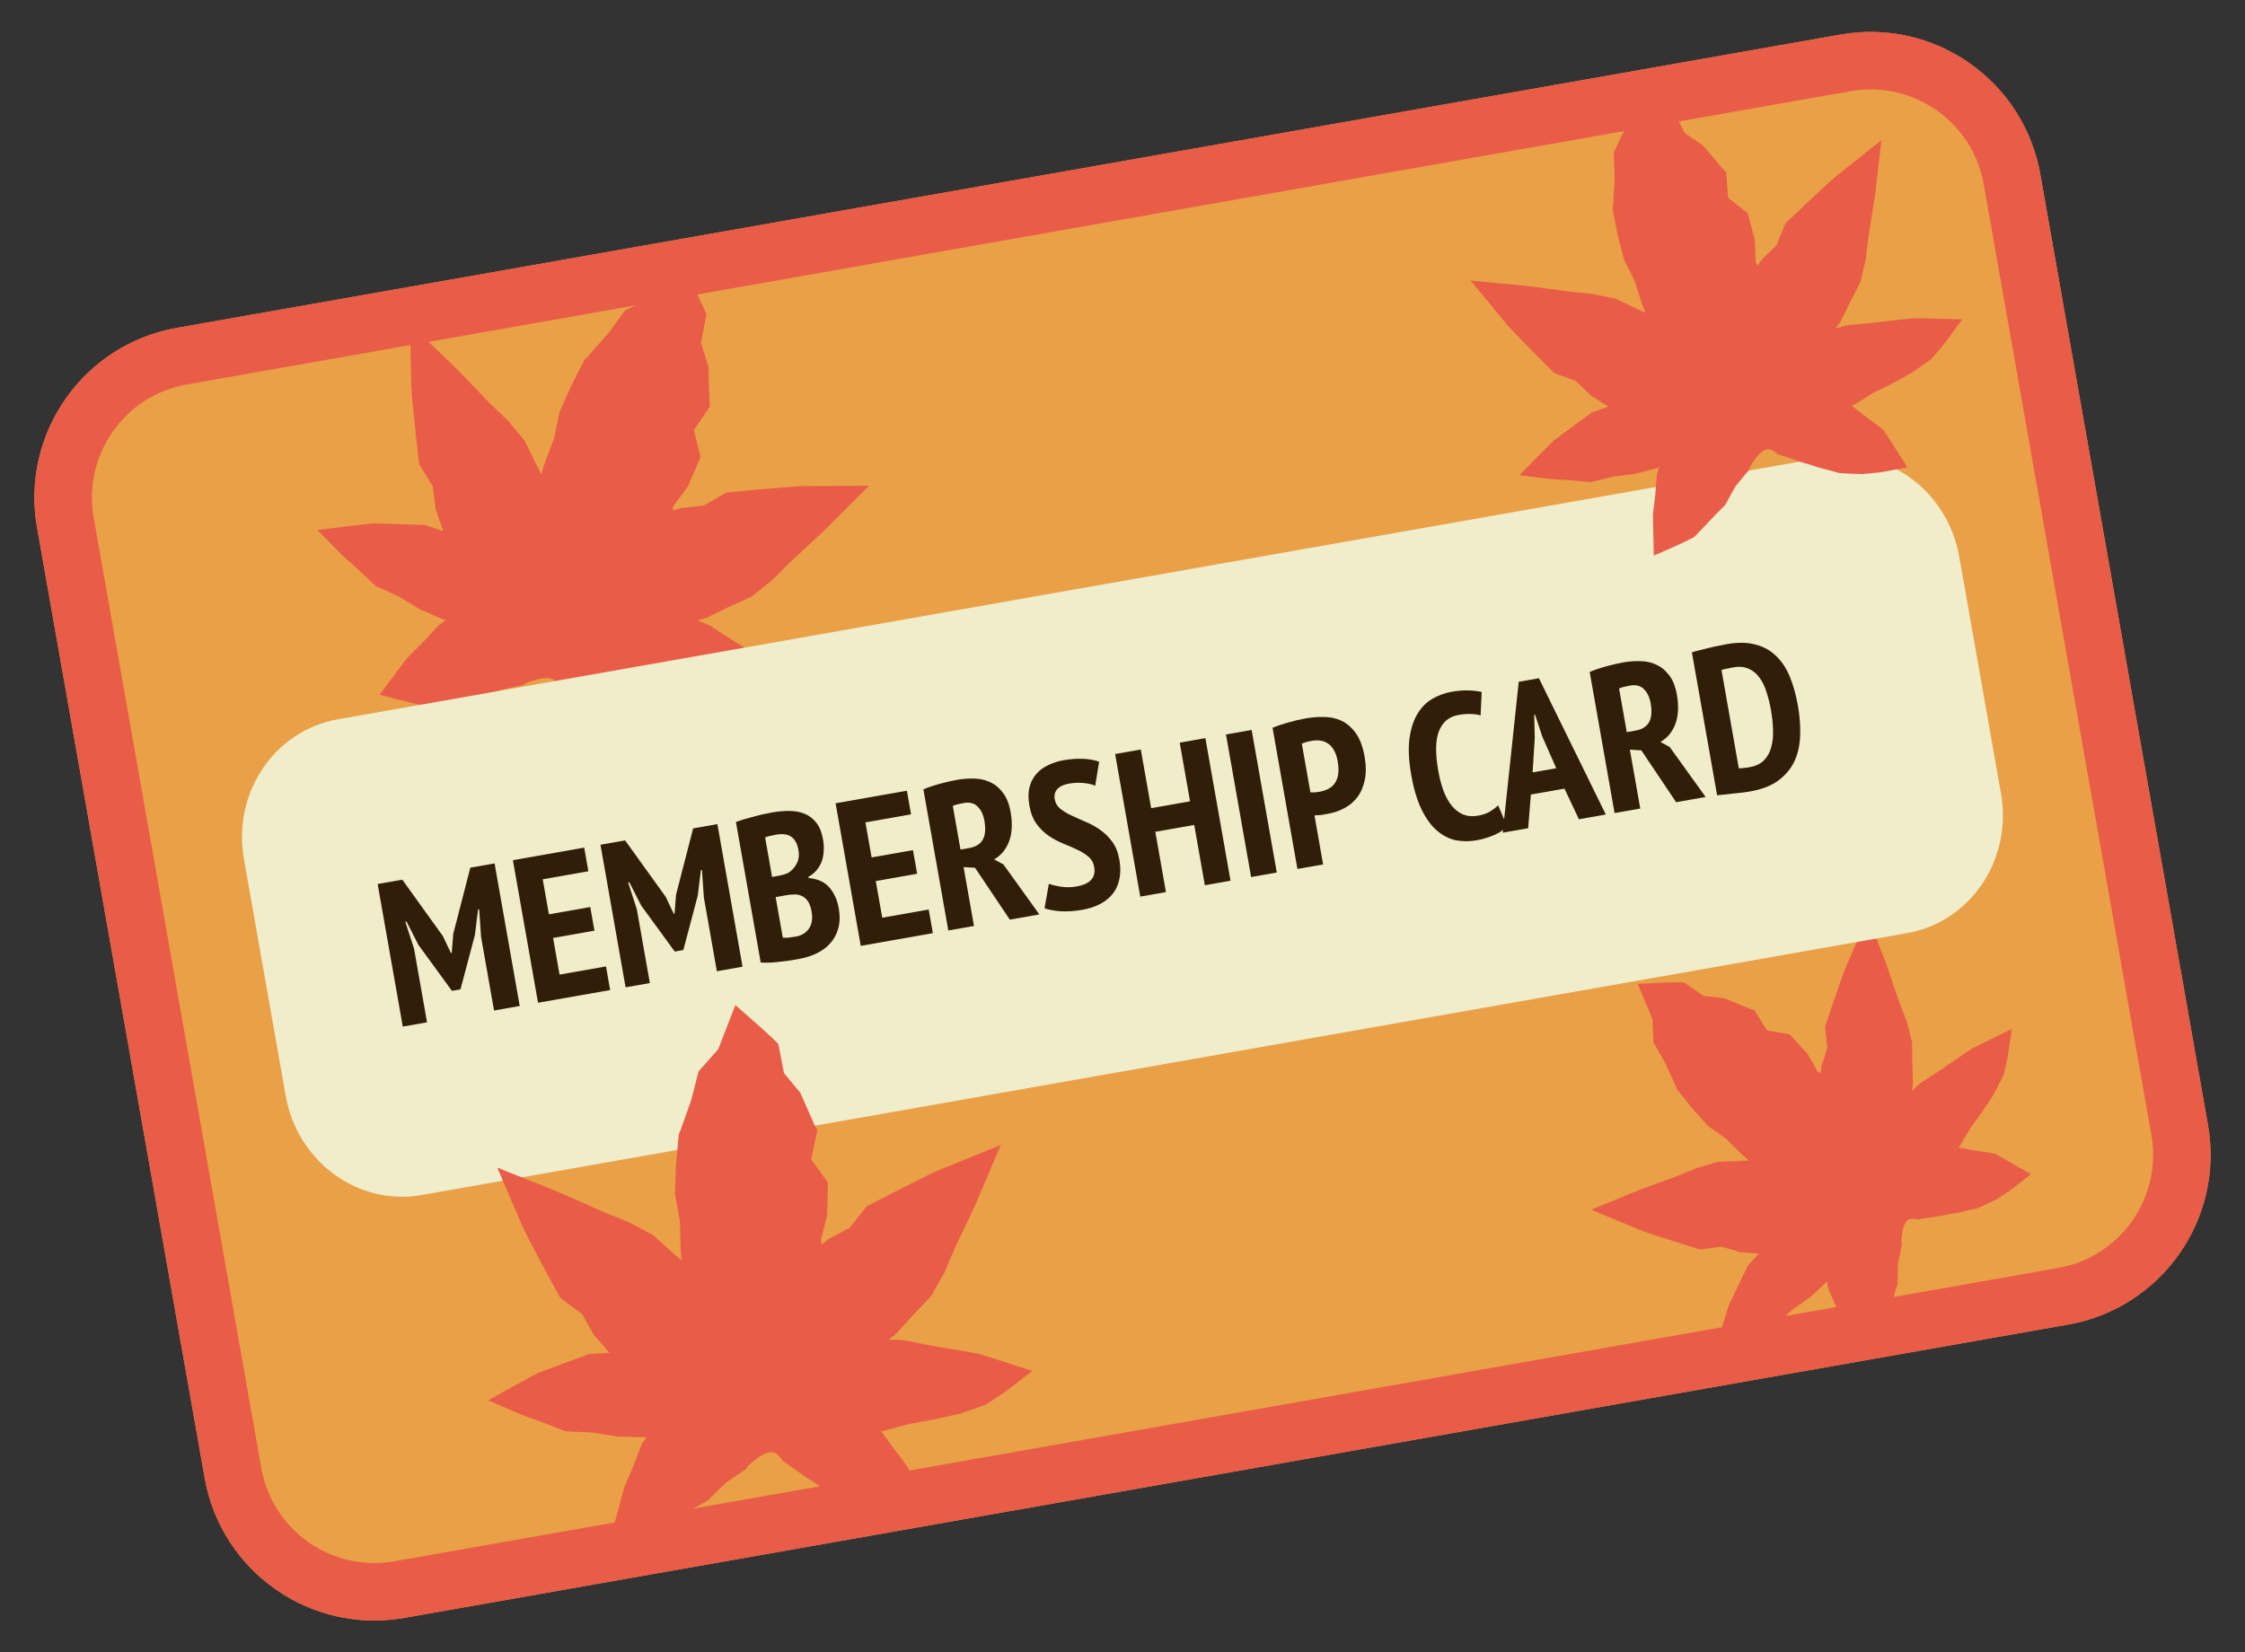
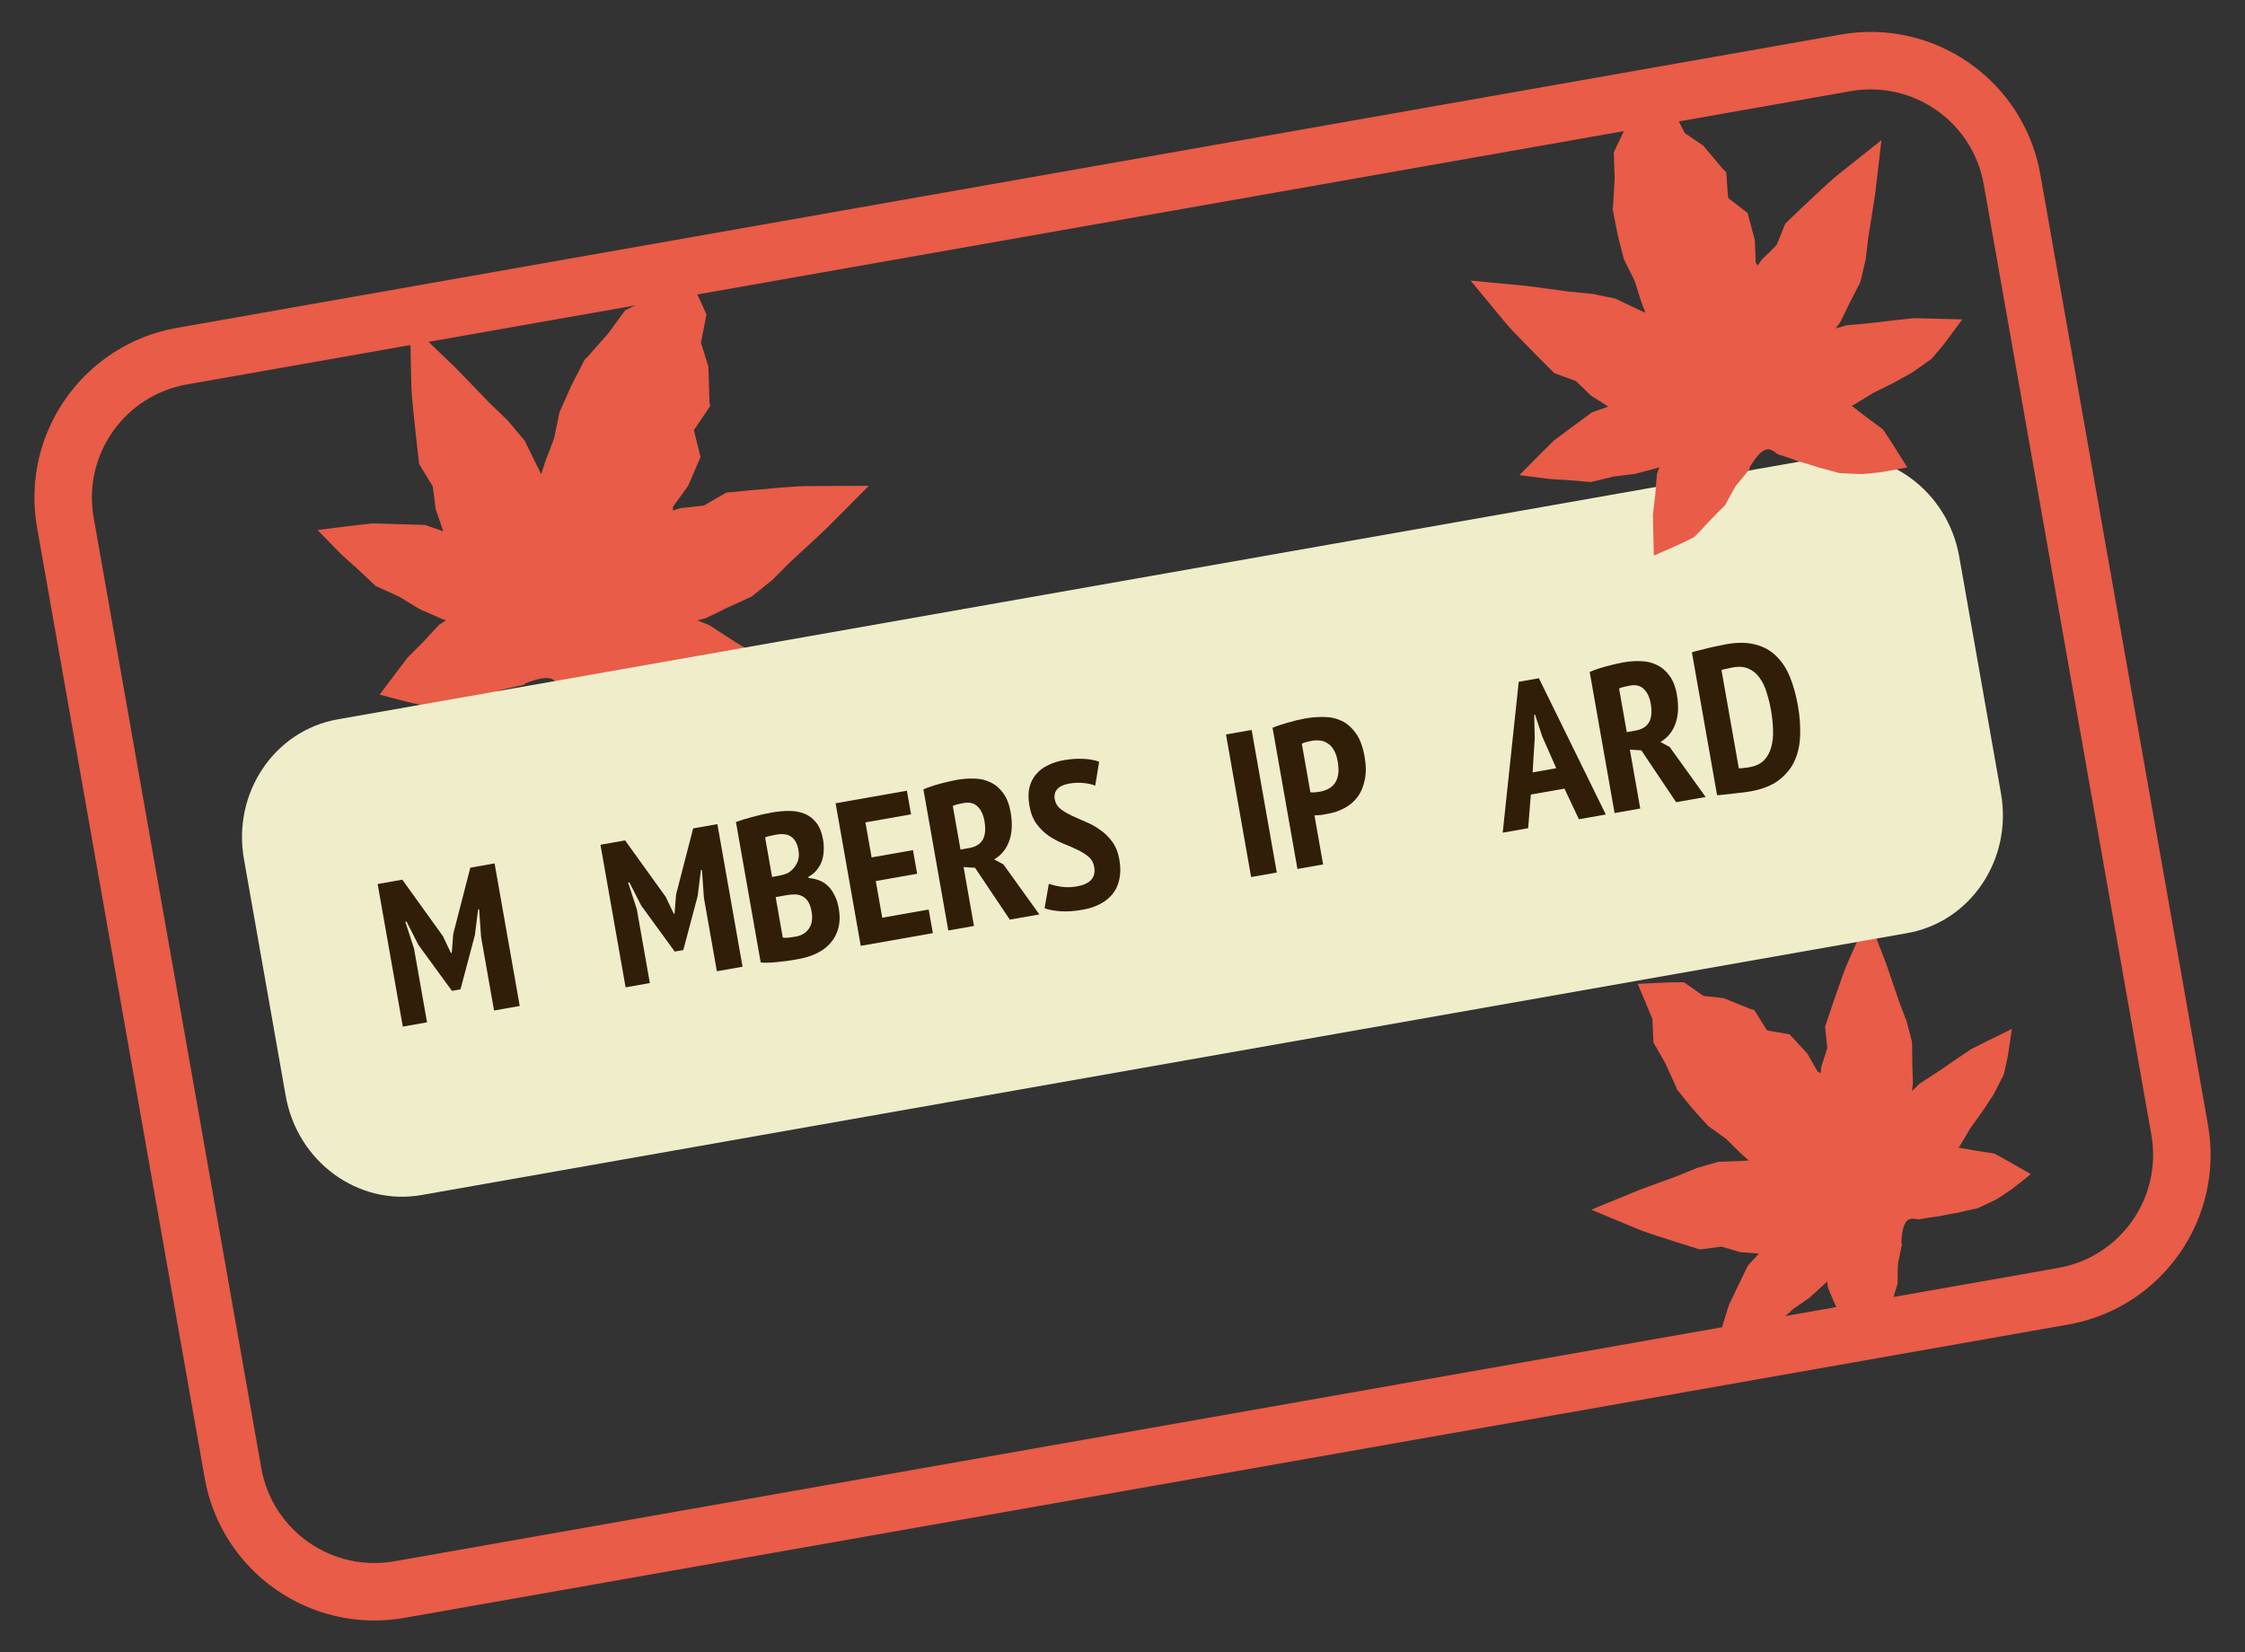
<svg xmlns="http://www.w3.org/2000/svg" width="163" height="120" viewBox="0 0 163 120" fill="none">
  <rect x="0" y="0" width="163" height="120" fill="#333333" stroke="none" />
-   <path d="M133.639 2.51L12.843 23.81C6.035 25.01 1.49 31.502 2.69 38.309L14.861 107.336C16.062 114.144 22.553 118.689 29.361 117.489L150.157 96.189C156.965 94.989 161.51 88.497 160.31 81.69L148.139 12.663C146.938 5.855 140.447 1.31 133.639 2.51Z" fill="#E9A047" />
  <path d="M57.573 49.527L57.576 49.52L56.896 48.957C56.67 48.771 56.449 48.582 56.22 48.398L56.134 48.329L56.115 48.317C55.359 47.837 54.597 47.361 53.844 46.904C53.469 46.669 53.084 46.444 52.722 46.195C52.375 45.967 52.027 45.742 51.68 45.515C51.656 45.501 51.633 45.485 51.609 45.472L51.498 45.399L51.468 45.389L50.771 45.102L50.719 45.085L50.65 45.053L50.861 44.992L51.217 44.893L51.272 44.878L51.341 44.844C51.864 44.585 52.386 44.329 52.914 44.079L54.506 43.352L54.565 43.325L54.669 43.243L56.034 42.152L56.045 42.143L56.1 42.089L57.351 40.837L58.65 39.637C59.092 39.227 59.539 38.821 59.973 38.403L61.246 37.125L61.431 36.94L63.085 35.278L62.221 35.285L62.216 35.283L60.388 35.292L58.528 35.3C57.909 35.308 57.29 35.369 56.671 35.414C56.053 35.467 55.438 35.516 54.819 35.574L52.975 35.749L52.734 35.773L52.617 35.84L52.398 35.966L51.103 36.712L50.392 36.796C50.134 36.827 49.877 36.851 49.62 36.877C49.577 36.881 49.536 36.887 49.49 36.89L49.393 36.901L49.343 36.917C49.179 36.973 49.015 37.026 48.85 37.079C48.858 36.983 48.867 36.881 48.872 36.783C49.163 36.389 49.45 35.996 49.733 35.603C49.81 35.499 49.886 35.395 49.959 35.289L50.775 33.394L50.862 33.188L50.791 32.902L50.378 31.239L51.38 29.757L51.556 29.496L51.507 29.102L51.436 26.648L51.429 26.599L51.388 26.469L50.892 24.893L51.231 23.161L51.294 22.844L51.118 22.44C50.998 22.17 50.874 21.902 50.748 21.633C50.687 21.499 50.617 21.368 50.553 21.236L50.355 20.837L49.527 19.179L48.281 20.506L47.249 21.608C46.72 21.87 46.194 22.136 45.666 22.401L45.389 22.538L45.24 22.741L44.147 24.23L42.618 25.959L42.452 26.106L42.382 26.249L41.484 27.997L40.685 29.79L40.633 29.909L40.618 29.969L40.232 31.827L39.568 33.578C39.489 33.83 39.41 34.086 39.328 34.34C39.32 34.369 39.309 34.4 39.3 34.428C39.287 34.473 39.271 34.518 39.256 34.562L39.254 34.561C39.269 34.517 39.284 34.472 39.297 34.427C39.278 34.386 39.257 34.348 39.236 34.309C39.122 34.089 39.011 33.867 38.899 33.647L38.133 32.074L38.106 32.018L38.019 31.914L36.883 30.556L36.878 30.549L36.819 30.492L35.527 29.248L34.281 27.954C33.855 27.516 33.436 27.069 33.005 26.639L31.68 25.368L29.771 23.536L29.826 26.183L29.865 28.006C29.881 28.615 29.953 29.221 30.009 29.83C30.07 30.436 30.13 31.041 30.199 31.646L30.406 33.461L30.434 33.698L30.503 33.814L31.418 35.313L31.512 36.011C31.554 36.306 31.587 36.603 31.623 36.898L31.634 36.994L31.654 37.042C31.839 37.555 32.008 38.069 32.186 38.582L30.859 38.122L30.675 38.118C29.474 38.082 28.275 38.036 27.073 38.01L27.029 38.008L26.93 38.021L26.093 38.116C25.813 38.147 25.537 38.177 25.258 38.212L23.054 38.491L24.627 40.1C25.021 40.501 25.458 40.862 25.88 41.241L27.112 42.402L27.272 42.552L27.367 42.595L28.988 43.335L30.401 44.194L30.485 44.244L30.49 44.246L32.103 44.949L32.208 44.993C32.267 45.008 32.331 45.022 32.394 45.036L31.869 45.384C31.836 45.417 31.803 45.453 31.772 45.489C31.427 45.852 31.091 46.218 30.756 46.589L29.597 47.749L29.588 47.759L29.509 47.86C29.19 48.276 28.878 48.694 28.562 49.114L27.563 50.445L29.221 50.878C29.743 51.014 30.273 51.133 30.808 51.242L31.076 51.295L31.166 51.285C31.723 51.216 32.277 51.13 32.833 51.042C33.389 50.965 33.946 50.88 34.504 50.825L34.682 50.808L34.742 50.779C35.255 50.54 36.3 50.118 36.3 50.118L38.03 49.736L38.136 49.626C40.243 48.808 40.393 49.453 40.559 50.056L40.603 50.21L40.646 50.273C40.813 50.508 40.963 50.752 41.123 50.993C41.28 51.233 41.429 51.479 41.576 51.727C41.739 51.956 41.904 52.183 42.064 52.414C42.218 52.648 42.38 52.875 42.529 53.115L42.571 53.166C42.914 53.608 43.239 54.064 43.568 54.516L43.572 54.522L43.72 54.652C44.144 55.027 44.57 55.4 45.004 55.76L45.118 55.831L45.875 56.321C46.003 56.405 46.13 56.483 46.26 56.559C46.387 56.638 46.521 56.71 46.655 56.777L48.203 57.592L48.374 55.929L48.377 55.93L48.467 55.052C48.498 54.759 48.519 54.465 48.545 54.173L48.565 53.941L48.532 53.809L48.105 52.215C48.007 51.819 47.912 51.422 47.813 51.024C47.796 50.952 47.778 50.883 47.759 50.811C47.8 50.828 47.838 50.846 47.879 50.863L48.004 50.88C48.577 50.951 49.162 51.02 49.751 51.082L51.499 51.449L53.264 51.744L53.374 51.751L55.154 51.843L55.231 51.846L55.422 51.808C55.995 51.692 56.573 51.593 57.133 51.437L59.178 50.864L57.572 49.524L57.573 49.527Z" fill="#E95C47" />
  <path d="M144.523 75.488L144.519 75.484L143.865 75.81C143.649 75.918 143.431 76.023 143.215 76.135L143.134 76.177L143.118 76.187C142.502 76.599 141.885 77.016 141.287 77.433C140.983 77.639 140.684 77.855 140.373 78.046C140.085 78.233 139.798 78.42 139.509 78.607C139.491 78.62 139.471 78.633 139.453 78.646L139.361 78.706L139.343 78.725L138.891 79.157L138.861 79.19L138.814 79.232L138.839 79.052L138.884 78.75L138.891 78.703L138.889 78.64C138.87 78.158 138.852 77.677 138.841 77.195L138.829 75.748L138.829 75.694L138.802 75.588L138.439 74.192L138.436 74.18L138.413 74.12L137.89 72.756L137.421 71.373C137.261 70.902 137.105 70.429 136.936 69.96L136.4 68.571L136.323 68.37L135.627 66.564L135.34 67.22L135.338 67.223L134.728 68.609L134.107 70.018C133.905 70.489 133.742 70.978 133.568 71.461C133.399 71.947 133.228 72.428 133.065 72.915L132.575 74.369L132.513 74.559L132.523 74.671L132.545 74.878L132.671 76.106L132.496 76.672C132.432 76.878 132.363 77.08 132.296 77.283C132.284 77.317 132.275 77.351 132.262 77.386L132.238 77.463L132.233 77.507C132.221 77.649 132.205 77.791 132.189 77.933C132.119 77.895 132.045 77.854 131.973 77.818C131.773 77.466 131.574 77.118 131.373 76.773C131.321 76.68 131.267 76.588 131.212 76.497L130.057 75.248L129.931 75.113L129.691 75.071L128.297 74.829L127.515 73.577L127.378 73.356L127.064 73.261L125.188 72.497L125.148 72.485L125.037 72.473L123.68 72.322L122.487 71.488L122.269 71.335L121.905 71.333C121.661 71.334 121.416 71.338 121.171 71.344C121.05 71.345 120.927 71.354 120.806 71.358L120.438 71.376L118.908 71.449L119.489 72.834L119.973 73.982C119.992 74.47 120.016 74.956 120.038 75.444L120.048 75.7L120.151 75.88L120.907 77.204L121.697 78.937L121.752 79.111L121.836 79.213L122.853 80.475L123.937 81.678L124.009 81.757L124.049 81.788L125.321 82.7L126.419 83.786C126.583 83.931 126.75 84.075 126.913 84.223C126.933 84.238 126.952 84.256 126.97 84.273C127 84.298 127.028 84.325 127.057 84.351L127.055 84.353C127.027 84.326 126.998 84.3 126.968 84.275C126.931 84.276 126.895 84.279 126.859 84.281C126.654 84.294 126.45 84.304 126.245 84.316L124.8 84.37L124.749 84.372L124.641 84.403L123.234 84.809L123.227 84.811L123.164 84.836L121.789 85.399L120.393 85.91C119.918 86.085 119.44 86.254 118.971 86.436L117.565 87.014L115.539 87.847L117.554 88.689L118.944 89.268C119.409 89.458 119.892 89.606 120.369 89.768C120.847 89.923 121.324 90.08 121.805 90.229L123.243 90.678L123.432 90.737L123.542 90.723L124.982 90.531L125.541 90.692C125.777 90.759 126.012 90.833 126.248 90.905L126.323 90.928L126.367 90.929C126.816 90.96 127.262 91.004 127.708 91.04L126.914 91.891L126.849 92.029C126.417 92.925 125.979 93.817 125.554 94.718L125.537 94.75L125.514 94.829L125.303 95.494C125.233 95.716 125.162 95.936 125.094 96.158L124.562 97.918L126.306 97.265C126.742 97.1 127.162 96.891 127.59 96.698L128.882 96.153L129.049 96.082L129.113 96.025L130.217 95.046L131.342 94.263L131.409 94.216L131.411 94.213L132.486 93.228L132.554 93.163C132.586 93.123 132.618 93.08 132.65 93.037L132.735 93.55C132.748 93.586 132.764 93.623 132.782 93.658C132.939 94.04 133.102 94.416 133.27 94.793L133.754 96.058L133.759 96.067L133.808 96.161C134.015 96.541 134.225 96.917 134.436 97.296L135.104 98.496L135.989 97.387C136.267 97.037 136.536 96.675 136.799 96.308L136.929 96.122L136.952 96.051C137.087 95.606 137.209 95.158 137.33 94.709C137.46 94.262 137.583 93.812 137.729 93.372L137.777 93.232L137.774 93.177C137.767 92.709 137.801 91.778 137.801 91.778L138.095 90.341L138.048 90.224C138.141 88.357 138.678 88.46 139.19 88.535L139.32 88.553L139.382 88.541C139.616 88.494 139.85 88.461 140.086 88.421C140.32 88.383 140.557 88.352 140.792 88.323C141.021 88.276 141.248 88.228 141.477 88.184C141.705 88.145 141.93 88.098 142.162 88.066L142.215 88.051C142.663 87.939 143.117 87.845 143.569 87.746L143.575 87.746L143.723 87.678C144.149 87.482 144.574 87.284 144.992 87.076L145.084 87.013L145.709 86.604C145.815 86.535 145.917 86.465 146.019 86.392C146.121 86.322 146.221 86.245 146.316 86.166L147.452 85.267L146.256 84.583L146.257 84.581L145.625 84.22C145.414 84.099 145.199 83.985 144.987 83.868L144.819 83.775L144.708 83.756L143.361 83.547C143.03 83.489 142.698 83.428 142.364 83.371C142.305 83.36 142.246 83.35 142.185 83.341C142.212 83.315 142.238 83.293 142.265 83.267L142.32 83.178C142.566 82.768 142.815 82.349 143.061 81.924L143.927 80.724L144.744 79.487L144.786 79.406L145.457 78.091L145.485 78.033L145.52 77.876C145.625 77.404 145.746 76.934 145.816 76.458L146.073 74.72L144.521 75.488L144.523 75.488Z" fill="#E95C47" />
  <path d="M17.711 62.382C16.866 57.592 19.915 53.05 24.521 52.238L132.382 33.219C136.988 32.407 141.407 35.632 142.251 40.423L145.283 57.618C146.128 62.409 143.08 66.951 138.473 67.763L30.612 86.782C26.006 87.594 21.588 84.369 20.743 79.578L17.711 62.382Z" fill="#F0EDCB" />
  <path d="M122.842 47.376C123.014 47.316 123.208 47.261 123.423 47.213C123.647 47.153 123.87 47.098 124.096 47.048C124.329 46.987 124.554 46.937 124.771 46.899C124.986 46.851 125.177 46.812 125.345 46.782C126.163 46.638 126.867 46.646 127.454 46.807C128.05 46.956 128.551 47.234 128.958 47.64C129.373 48.035 129.707 48.54 129.958 49.157C130.209 49.773 130.404 50.476 130.543 51.265C130.67 51.985 130.723 52.687 130.701 53.372C130.687 54.046 130.557 54.663 130.311 55.225C130.063 55.778 129.679 56.252 129.159 56.649C128.64 57.045 127.946 57.32 127.078 57.473C126.949 57.496 126.776 57.521 126.558 57.55C126.339 57.578 126.109 57.603 125.869 57.625C125.631 57.657 125.401 57.682 125.181 57.701C124.962 57.729 124.792 57.744 124.67 57.745L122.842 47.376ZM125.84 48.464C125.682 48.492 125.521 48.526 125.354 48.565C125.197 48.593 125.075 48.625 124.99 48.66L126.247 55.789C126.278 55.794 126.329 55.795 126.4 55.793C126.479 55.779 126.559 55.77 126.64 55.766C126.728 55.75 126.808 55.742 126.879 55.739C126.958 55.725 127.011 55.716 127.041 55.71C127.485 55.632 127.831 55.464 128.081 55.207C128.331 54.949 128.504 54.634 128.601 54.261C128.708 53.886 128.751 53.472 128.732 53.018C128.721 52.552 128.672 52.073 128.585 51.58C128.505 51.126 128.399 50.692 128.265 50.279C128.141 49.863 127.972 49.512 127.758 49.224C127.553 48.925 127.291 48.707 126.972 48.57C126.661 48.421 126.283 48.386 125.84 48.464Z" fill="#301E08" />
  <path d="M115.42 48.793C115.809 48.633 116.232 48.492 116.688 48.371C117.145 48.25 117.54 48.16 117.876 48.1C118.299 48.026 118.722 47.997 119.141 48.015C119.56 48.022 119.942 48.112 120.287 48.285C120.641 48.447 120.946 48.703 121.201 49.054C121.464 49.395 121.647 49.855 121.749 50.437C121.897 51.275 121.861 51.989 121.639 52.577C121.425 53.153 121.065 53.588 120.557 53.881L121.232 54.25L123.839 57.877L121.695 58.255L119.171 54.491L118.338 54.44L119.091 58.715L117.228 59.043L115.42 48.793ZM118.113 53.168L118.75 53.056C119.212 52.974 119.539 52.774 119.727 52.456C119.912 52.129 119.953 51.669 119.849 51.077C119.771 50.634 119.609 50.291 119.363 50.05C119.115 49.798 118.779 49.71 118.356 49.785C118.198 49.813 118.046 49.845 117.9 49.881C117.754 49.917 117.639 49.957 117.555 50.002L118.113 53.168Z" fill="#301E08" />
  <path d="M113.589 57.269L111.149 57.699L110.954 60.143L109.105 60.469L110.269 49.512L111.734 49.253L116.59 59.149L114.638 59.493L113.589 57.269ZM111.277 56.09L112.993 55.788L111.976 53.481L111.453 51.896L111.393 51.906L111.431 53.592L111.277 56.09Z" fill="#301E08" />
-   <path d="M109.42 59.991C109.201 60.253 108.885 60.471 108.468 60.647C108.061 60.82 107.645 60.944 107.222 61.019C106.689 61.113 106.175 61.112 105.681 61.016C105.195 60.908 104.741 60.673 104.322 60.31C103.901 59.947 103.532 59.438 103.213 58.782C102.894 58.127 102.646 57.296 102.468 56.29C102.284 55.245 102.24 54.358 102.335 53.63C102.44 52.899 102.635 52.301 102.918 51.834C103.21 51.355 103.573 50.991 104.007 50.742C104.441 50.493 104.894 50.326 105.368 50.243C105.85 50.158 106.276 50.123 106.646 50.139C107.024 50.154 107.336 50.191 107.58 50.249L107.499 51.956C107.295 51.891 107.06 51.856 106.795 51.852C106.538 51.836 106.237 51.858 105.892 51.919C105.211 52.039 104.742 52.427 104.48 53.083C104.22 53.739 104.201 54.699 104.423 55.961C104.519 56.503 104.647 56.994 104.805 57.434C104.972 57.862 105.173 58.223 105.409 58.517C105.653 58.809 105.929 59.02 106.236 59.149C106.554 59.276 106.909 59.305 107.304 59.235C107.649 59.174 107.937 59.078 108.168 58.946C108.397 58.803 108.599 58.651 108.774 58.488L109.42 59.991Z" fill="#301E08" />
  <path d="M92.394 52.853C92.735 52.711 93.114 52.584 93.531 52.469C93.947 52.345 94.366 52.246 94.79 52.171C95.244 52.091 95.695 52.057 96.145 52.069C96.603 52.07 97.026 52.163 97.414 52.349C97.803 52.535 98.146 52.835 98.442 53.25C98.738 53.656 98.949 54.218 99.076 54.938C99.191 55.589 99.194 56.158 99.087 56.645C98.989 57.129 98.813 57.542 98.558 57.882C98.302 58.222 97.984 58.491 97.602 58.691C97.23 58.889 96.832 59.025 96.408 59.099C96.369 59.106 96.305 59.118 96.216 59.133C96.127 59.149 96.034 59.166 95.935 59.183C95.835 59.191 95.734 59.198 95.634 59.206C95.544 59.211 95.478 59.213 95.437 59.21L96.065 62.775L94.201 63.103L92.394 52.853ZM95.142 57.538C95.204 57.548 95.316 57.548 95.478 57.54C95.647 57.52 95.761 57.505 95.82 57.495C96.037 57.457 96.239 57.391 96.426 57.297C96.613 57.203 96.768 57.074 96.892 56.91C97.023 56.734 97.112 56.515 97.157 56.253C97.201 55.981 97.189 55.653 97.121 55.268C97.063 54.942 96.97 54.674 96.841 54.463C96.723 54.25 96.578 54.093 96.407 53.991C96.245 53.877 96.065 53.807 95.867 53.781C95.669 53.755 95.467 53.76 95.26 53.796C94.954 53.85 94.707 53.919 94.519 54.003L95.142 57.538Z" fill="#301E08" />
  <path d="M89.013 53.337L90.876 53.008L92.702 63.362L90.838 63.691L89.013 53.337Z" fill="#301E08" />
-   <path d="M86.707 59.907L83.882 60.405L84.654 64.783L82.79 65.112L80.965 54.758L82.829 54.429L83.58 58.689L86.405 58.191L85.654 53.931L87.517 53.602L89.343 63.956L87.479 64.285L86.707 59.907Z" fill="#301E08" />
  <path d="M79.445 62.959C79.389 62.643 79.249 62.394 79.023 62.21C78.796 62.016 78.522 61.846 78.201 61.699C77.89 61.55 77.549 61.402 77.177 61.254C76.815 61.104 76.467 60.917 76.132 60.691C75.807 60.464 75.518 60.179 75.265 59.837C75.011 59.496 74.837 59.054 74.741 58.511C74.653 58.008 74.652 57.571 74.739 57.2C74.834 56.817 74.996 56.494 75.224 56.23C75.45 55.956 75.737 55.738 76.084 55.575C76.43 55.402 76.81 55.279 77.224 55.206C77.727 55.118 78.204 55.084 78.655 55.106C79.107 55.129 79.49 55.198 79.805 55.316L79.518 57.059C79.33 56.97 79.059 56.906 78.706 56.867C78.364 56.825 78 56.839 77.615 56.907C77.231 56.974 76.949 57.105 76.77 57.3C76.59 57.494 76.528 57.744 76.582 58.05C76.63 58.326 76.767 58.556 76.993 58.74C77.217 58.914 77.484 59.075 77.795 59.224C78.116 59.37 78.458 59.523 78.822 59.683C79.194 59.831 79.543 60.024 79.869 60.261C80.204 60.487 80.499 60.775 80.754 61.127C81.007 61.468 81.18 61.901 81.272 62.423C81.364 62.946 81.365 63.413 81.276 63.826C81.195 64.236 81.035 64.595 80.794 64.902C80.562 65.197 80.259 65.444 79.888 65.641C79.516 65.839 79.088 65.981 78.605 66.066C77.994 66.174 77.446 66.209 76.962 66.173C76.487 66.134 76.114 66.063 75.841 65.958L76.153 64.18C76.371 64.264 76.663 64.334 77.029 64.391C77.395 64.449 77.775 64.443 78.169 64.374C79.156 64.2 79.581 63.728 79.445 62.959Z" fill="#301E08" />
  <path d="M67.044 57.32C67.433 57.16 67.856 57.02 68.312 56.898C68.769 56.777 69.165 56.687 69.5 56.628C69.924 56.553 70.346 56.525 70.766 56.542C71.184 56.55 71.566 56.64 71.912 56.813C72.265 56.974 72.57 57.231 72.825 57.582C73.088 57.922 73.271 58.383 73.374 58.965C73.522 59.803 73.485 60.516 73.263 61.104C73.049 61.681 72.689 62.115 72.181 62.408L72.856 62.777L75.463 66.405L73.319 66.783L70.794 63.019L69.962 62.967L70.716 67.242L68.852 67.571L67.044 57.32ZM69.737 61.695L70.373 61.583C70.837 61.502 71.163 61.302 71.351 60.984C71.537 60.656 71.578 60.197 71.474 59.605C71.395 59.161 71.233 58.819 70.987 58.577C70.74 58.326 70.404 58.238 69.98 58.313C69.822 58.34 69.67 58.372 69.524 58.408C69.378 58.444 69.263 58.485 69.179 58.53L69.737 61.695Z" fill="#301E08" />
  <path d="M60.669 58.334L65.846 57.421L66.148 59.137L62.835 59.721L63.284 62.266L66.286 61.736L66.589 63.452L63.586 63.981L64.056 66.644L67.428 66.049L67.731 67.765L62.495 68.688L60.669 58.334Z" fill="#301E08" />
  <path d="M59.759 60.971C59.804 61.227 59.82 61.489 59.806 61.756C59.8 62.011 59.758 62.263 59.679 62.51C59.599 62.748 59.475 62.968 59.308 63.171C59.15 63.371 58.946 63.539 58.695 63.675L58.711 63.764C58.958 63.781 59.195 63.831 59.423 63.913C59.661 63.993 59.877 64.123 60.072 64.302C60.264 64.471 60.431 64.696 60.572 64.976C60.721 65.245 60.83 65.576 60.9 65.971C60.993 66.503 60.981 66.983 60.864 67.41C60.754 67.826 60.563 68.186 60.291 68.488C60.029 68.788 59.701 69.034 59.308 69.225C58.914 69.417 58.486 69.553 58.023 69.635C57.885 69.659 57.707 69.691 57.49 69.729C57.273 69.767 57.035 69.799 56.775 69.824C56.527 69.858 56.267 69.883 55.995 69.901C55.724 69.918 55.469 69.917 55.232 69.898L53.433 59.692C53.748 59.576 54.138 59.456 54.605 59.333C55.079 59.198 55.553 59.089 56.026 59.006C56.46 58.929 56.881 58.891 57.287 58.89C57.704 58.888 58.076 58.955 58.405 59.09C58.744 59.223 59.032 59.442 59.268 59.746C59.503 60.04 59.667 60.449 59.759 60.971ZM57.783 68.015C58.197 67.942 58.514 67.749 58.733 67.436C58.952 67.122 59.017 66.709 58.926 66.197C58.869 65.871 58.779 65.623 58.657 65.451C58.534 65.269 58.39 65.142 58.224 65.07C58.057 64.987 57.872 64.949 57.67 64.954C57.477 64.957 57.278 64.977 57.071 65.014L56.316 65.147L56.835 68.09C56.919 68.106 57.057 68.107 57.248 68.094C57.447 68.069 57.625 68.043 57.783 68.015ZM56.487 63.607C56.595 63.588 56.718 63.561 56.854 63.527C56.999 63.481 57.113 63.441 57.199 63.405C57.465 63.246 57.676 63.026 57.83 62.745C57.993 62.462 58.04 62.123 57.971 61.729C57.925 61.472 57.853 61.261 57.752 61.096C57.652 60.931 57.534 60.809 57.398 60.731C57.261 60.644 57.105 60.595 56.93 60.585C56.764 60.564 56.587 60.57 56.4 60.603C55.995 60.674 55.713 60.744 55.552 60.813L56.058 63.683L56.487 63.607Z" fill="#301E08" />
  <path d="M51.107 65.191L50.965 63.172L50.891 63.185L50.657 65.057L49.612 68.993L48.991 69.103L46.557 65.765L45.694 64.071L45.605 64.087L46.238 66.034L47.183 71.389L45.422 71.699L43.597 61.345L45.386 61.03L48.336 65.131L48.918 66.355L48.977 66.344L49.085 64.968L50.327 60.158L52.087 59.848L53.913 70.202L52.049 70.531L51.107 65.191Z" fill="#301E08" />
-   <path d="M37.239 62.467L42.416 61.554L42.719 63.27L39.405 63.854L39.854 66.398L42.857 65.868L43.159 67.584L40.157 68.114L40.626 70.776L43.998 70.181L44.301 71.897L39.065 72.82L37.239 62.467Z" fill="#301E08" />
  <path d="M34.93 68.043L34.787 66.025L34.713 66.038L34.479 67.909L33.434 71.845L32.813 71.955L30.379 68.617L29.516 66.923L29.427 66.939L30.061 68.886L31.005 74.241L29.245 74.551L27.419 64.197L29.209 63.882L32.158 67.983L32.74 69.207L32.8 69.197L32.908 67.82L34.149 63.011L35.909 62.7L37.735 73.054L35.871 73.383L34.93 68.043Z" fill="#301E08" />
-   <path d="M72.894 98.899L72.894 98.891L72.023 98.616C71.734 98.525 71.448 98.43 71.156 98.342L71.047 98.309L71.024 98.305C70.112 98.139 69.195 97.978 68.294 97.832C67.842 97.752 67.386 97.686 66.941 97.588C66.519 97.505 66.098 97.424 65.677 97.34C65.648 97.336 65.62 97.33 65.591 97.326L65.457 97.3L65.424 97.302L64.643 97.298L64.587 97.3L64.507 97.297L64.687 97.157L64.99 96.925L65.037 96.889L65.09 96.83C65.493 96.38 65.895 95.933 66.305 95.49L67.552 94.18L67.598 94.132L67.667 94.013L68.555 92.442L68.562 92.429L68.594 92.356L69.311 90.675L70.093 89.025C70.359 88.462 70.63 87.901 70.885 87.333L71.613 85.619L71.718 85.371L72.663 83.143L71.835 83.483L71.83 83.484L70.077 84.199L68.294 84.925C67.702 85.172 67.131 85.469 66.554 85.752C65.98 86.041 65.408 86.326 64.837 86.621L63.133 87.502L62.911 87.618L62.824 87.727L62.663 87.932L61.708 89.146L61.058 89.501C60.821 89.631 60.584 89.752 60.347 89.877C60.307 89.897 60.27 89.919 60.227 89.939L60.138 89.987L60.096 90.023C59.961 90.139 59.823 90.254 59.686 90.368C59.655 90.272 59.625 90.172 59.592 90.076C59.718 89.587 59.842 89.1 59.961 88.615C59.995 88.486 60.027 88.356 60.056 88.227L60.105 86.1L60.109 85.87L59.93 85.623L58.888 84.193L59.276 82.388L59.344 82.07L59.145 81.712L58.124 79.394L58.099 79.349L58.009 79.241L56.921 77.925L56.575 76.138L56.512 75.811L56.187 75.492C55.966 75.281 55.743 75.072 55.517 74.864C55.407 74.76 55.29 74.661 55.177 74.559L54.831 74.254L53.393 72.99L52.711 74.74L52.147 76.192C51.739 76.647 51.338 77.105 50.933 77.562L50.72 77.801L50.656 78.052L50.183 79.899L49.385 82.143L49.283 82.348L49.271 82.512L49.086 84.531L49.014 86.554L49.01 86.688L49.019 86.751L49.369 88.677L49.41 90.607C49.432 90.88 49.456 91.155 49.475 91.43C49.479 91.46 49.48 91.494 49.482 91.524C49.487 91.573 49.489 91.621 49.492 91.669L49.489 91.67C49.487 91.621 49.484 91.573 49.479 91.524C49.445 91.493 49.41 91.464 49.375 91.435C49.18 91.269 48.987 91.099 48.794 90.933L47.448 89.725L47.4 89.681L47.276 89.615L45.659 88.756L45.651 88.751L45.573 88.72L43.848 88.029L42.149 87.274C41.57 87.019 40.994 86.754 40.413 86.51L38.648 85.806L36.103 84.792L37.182 87.302L37.927 89.031C38.179 89.606 38.483 90.159 38.772 90.719C39.066 91.275 39.358 91.83 39.66 92.383L40.562 94.037L40.681 94.254L40.793 94.338L42.252 95.417L42.614 96.049C42.769 96.314 42.915 96.585 43.065 96.854L43.112 96.941L43.15 96.98C43.527 97.398 43.889 97.825 44.259 98.246L42.806 98.32L42.627 98.387C41.459 98.817 40.29 99.236 39.124 99.676L39.081 99.691L38.992 99.742L38.224 100.156C37.968 100.294 37.713 100.43 37.459 100.571L35.45 101.69L37.586 102.62C38.12 102.851 38.679 103.028 39.231 103.227L40.866 103.861L41.077 103.942L41.185 103.947L43.03 104.028L44.72 104.303L44.821 104.318L44.826 104.318L46.648 104.367L46.766 104.369C46.83 104.36 46.896 104.349 46.962 104.338L46.592 104.873C46.574 104.918 46.556 104.965 46.54 105.012C46.349 105.492 46.169 105.971 45.991 106.456L45.327 108.013L45.322 108.026L45.285 108.153C45.14 108.675 45.003 109.195 44.863 109.719L44.419 111.377L46.179 111.151C46.733 111.08 47.289 110.987 47.845 110.886L48.124 110.833L48.206 110.788C48.714 110.507 49.213 110.21 49.713 109.912C50.218 109.623 50.72 109.326 51.234 109.058L51.398 108.973L51.445 108.922C51.845 108.495 52.685 107.688 52.685 107.688L54.2 106.653L54.259 106.507C55.966 104.91 56.359 105.469 56.754 105.982L56.855 106.112L56.921 106.155C57.172 106.316 57.412 106.491 57.658 106.66C57.902 106.829 58.142 107.006 58.379 107.186C58.624 107.343 58.87 107.496 59.114 107.655C59.352 107.82 59.596 107.974 59.832 108.146L59.893 108.179C60.394 108.468 60.883 108.778 61.374 109.083L61.38 109.088L61.573 109.155C62.125 109.35 62.68 109.542 63.237 109.718L63.373 109.742L64.291 109.918C64.446 109.948 64.599 109.974 64.753 109.997C64.906 110.023 65.063 110.04 65.217 110.052L67.02 110.233L66.54 108.577L66.543 108.578L66.289 107.703C66.205 107.41 66.111 107.121 66.022 106.832L65.952 106.602L65.869 106.489L64.841 105.129C64.593 104.789 64.348 104.446 64.098 104.103C64.054 104.042 64.01 103.982 63.963 103.921C64.009 103.921 64.053 103.924 64.099 103.924L64.225 103.892C64.804 103.738 65.392 103.578 65.983 103.41L67.804 103.085L69.614 102.685L69.722 102.649L71.469 102.049L71.544 102.022L71.713 101.912C72.218 101.579 72.734 101.262 73.213 100.895L74.955 99.557L72.892 98.897L72.894 98.899Z" fill="#E95C47" />
  <path d="M140.604 23.148L140.602 23.142L139.815 23.125C139.555 23.12 139.294 23.11 139.032 23.108L138.935 23.107L138.914 23.11C138.12 23.192 137.323 23.281 136.543 23.378C136.15 23.421 135.757 23.477 135.365 23.504C134.996 23.536 134.628 23.571 134.26 23.604C134.235 23.608 134.21 23.609 134.185 23.613L134.068 23.624L134.041 23.633L133.395 23.819L133.349 23.834L133.283 23.851L133.397 23.692L133.592 23.426L133.621 23.386L133.652 23.324C133.876 22.855 134.1 22.388 134.333 21.923L135.046 20.538L135.073 20.487L135.101 20.372L135.456 18.858L135.458 18.846L135.467 18.777L135.654 17.215L135.901 15.662C135.985 15.132 136.074 14.602 136.148 14.071L136.335 12.478L136.362 12.248L136.605 10.177L136.003 10.659L135.998 10.66L134.722 11.675L133.423 12.707C132.994 13.054 132.593 13.438 132.184 13.81C131.779 14.189 131.376 14.562 130.974 14.944L129.779 16.084L129.623 16.234L129.577 16.345L129.494 16.553L128.998 17.788L128.546 18.239C128.382 18.403 128.215 18.561 128.05 18.721C128.021 18.747 127.995 18.775 127.965 18.802L127.903 18.863L127.877 18.902C127.793 19.032 127.708 19.159 127.622 19.287C127.573 19.215 127.523 19.14 127.473 19.069C127.459 18.633 127.444 18.201 127.426 17.771C127.422 17.656 127.418 17.541 127.41 17.427L126.937 15.657L126.884 15.466L126.677 15.305L125.469 14.374L125.354 12.789L125.334 12.509L125.082 12.261L123.677 10.591L123.646 10.56L123.546 10.492L122.328 9.668L121.61 8.273L121.479 8.018L121.133 7.833C120.9 7.712 120.664 7.594 120.428 7.476C120.311 7.416 120.19 7.363 120.073 7.306L119.713 7.137L118.219 6.439L118.077 8.051L117.962 9.388C117.735 9.863 117.513 10.339 117.29 10.815L117.17 11.063L117.179 11.286L117.234 12.928L117.117 14.976L117.082 15.17L117.111 15.309L117.446 17.023L117.875 18.713L117.905 18.824L117.927 18.875L118.682 20.382L119.183 21.969C119.266 22.189 119.353 22.41 119.436 22.633C119.446 22.657 119.456 22.684 119.464 22.709C119.48 22.748 119.494 22.788 119.507 22.827L119.505 22.828C119.492 22.788 119.477 22.749 119.462 22.71C119.425 22.692 119.39 22.677 119.354 22.661C119.153 22.571 118.953 22.477 118.753 22.386L117.348 21.713L117.297 21.688L117.179 21.664L115.634 21.345L115.626 21.343L115.554 21.335L113.961 21.181L112.373 20.967C111.834 20.896 111.293 20.817 110.754 20.755L109.124 20.6L106.775 20.376L108.274 22.191L109.308 23.441C109.655 23.855 110.04 24.238 110.415 24.632C110.793 25.02 111.168 25.409 111.55 25.793L112.697 26.943L112.847 27.093L112.96 27.136L114.427 27.675L114.879 28.11C115.071 28.292 115.258 28.481 115.446 28.667L115.507 28.727L115.547 28.751C115.961 29.005 116.363 29.271 116.77 29.529L115.587 29.941L115.455 30.04C114.593 30.678 113.728 31.307 112.87 31.953L112.838 31.976L112.776 32.039L112.242 32.567C112.063 32.743 111.886 32.917 111.71 33.095L110.319 34.505L112.31 34.758C112.807 34.821 113.312 34.831 113.817 34.863L115.322 34.992L115.516 35.008L115.606 34.986L117.151 34.607L118.616 34.426L118.702 34.414L118.706 34.413L120.225 34.013L120.323 33.986C120.373 33.963 120.425 33.938 120.477 33.913L120.301 34.445C120.297 34.486 120.293 34.529 120.291 34.572C120.249 35.015 120.216 35.455 120.186 35.899L120.014 37.347L120.013 37.359L120.013 37.473C120.019 37.939 120.031 38.403 120.042 38.869L120.076 40.348L121.476 39.735C121.917 39.542 122.356 39.332 122.789 39.113L123.008 39.002L123.064 38.945C123.417 38.59 123.758 38.224 124.099 37.856C124.446 37.495 124.79 37.129 125.15 36.783L125.266 36.673L125.292 36.619C125.52 36.17 126.019 35.3 126.019 35.3L127.021 34.078L127.035 33.943C128.06 32.21 128.521 32.577 128.97 32.906L129.086 32.989L129.151 33.008C129.398 33.081 129.638 33.167 129.883 33.248C130.125 33.329 130.366 33.417 130.605 33.509C130.846 33.578 131.087 33.646 131.327 33.719C131.564 33.797 131.802 33.866 132.039 33.951L132.097 33.963C132.581 34.081 133.061 34.22 133.541 34.353L133.546 34.356L133.722 34.364C134.225 34.392 134.731 34.416 135.234 34.428L135.352 34.414L136.154 34.338C136.29 34.326 136.421 34.31 136.555 34.292C136.687 34.276 136.822 34.253 136.952 34.226L138.486 33.939L137.689 32.686L137.692 32.685L137.27 32.024C137.13 31.802 136.982 31.586 136.839 31.368L136.726 31.195L136.63 31.122L135.451 30.246C135.164 30.025 134.878 29.8 134.589 29.577C134.537 29.537 134.487 29.499 134.434 29.459C134.472 29.448 134.508 29.44 134.546 29.429L134.643 29.372C135.084 29.105 135.532 28.83 135.98 28.549L137.407 27.84L138.807 27.071L138.888 27.015L140.187 26.098L140.242 26.057L140.355 25.925C140.693 25.528 141.043 25.14 141.35 24.722L142.467 23.194L140.602 23.147L140.604 23.148Z" fill="#E95C47" />
  <path fill-rule="evenodd" clip-rule="evenodd" d="M13.568 27.918C9.03 28.719 5.999 33.046 6.8 37.585L18.971 106.611C19.771 111.15 24.099 114.18 28.637 113.38L149.433 92.08C153.972 91.28 157.002 86.952 156.202 82.414L144.031 13.387C143.23 8.849 138.903 5.819 134.364 6.619L13.568 27.918ZM2.691 38.309C1.491 31.502 6.036 25.01 12.844 23.81L133.64 2.51C140.447 1.31 146.939 5.855 148.139 12.663L160.311 81.689C161.511 88.497 156.965 94.989 150.158 96.189L29.362 117.488C22.554 118.689 16.063 114.143 14.862 107.336L2.691 38.309Z" fill="#E95C47" />
</svg>